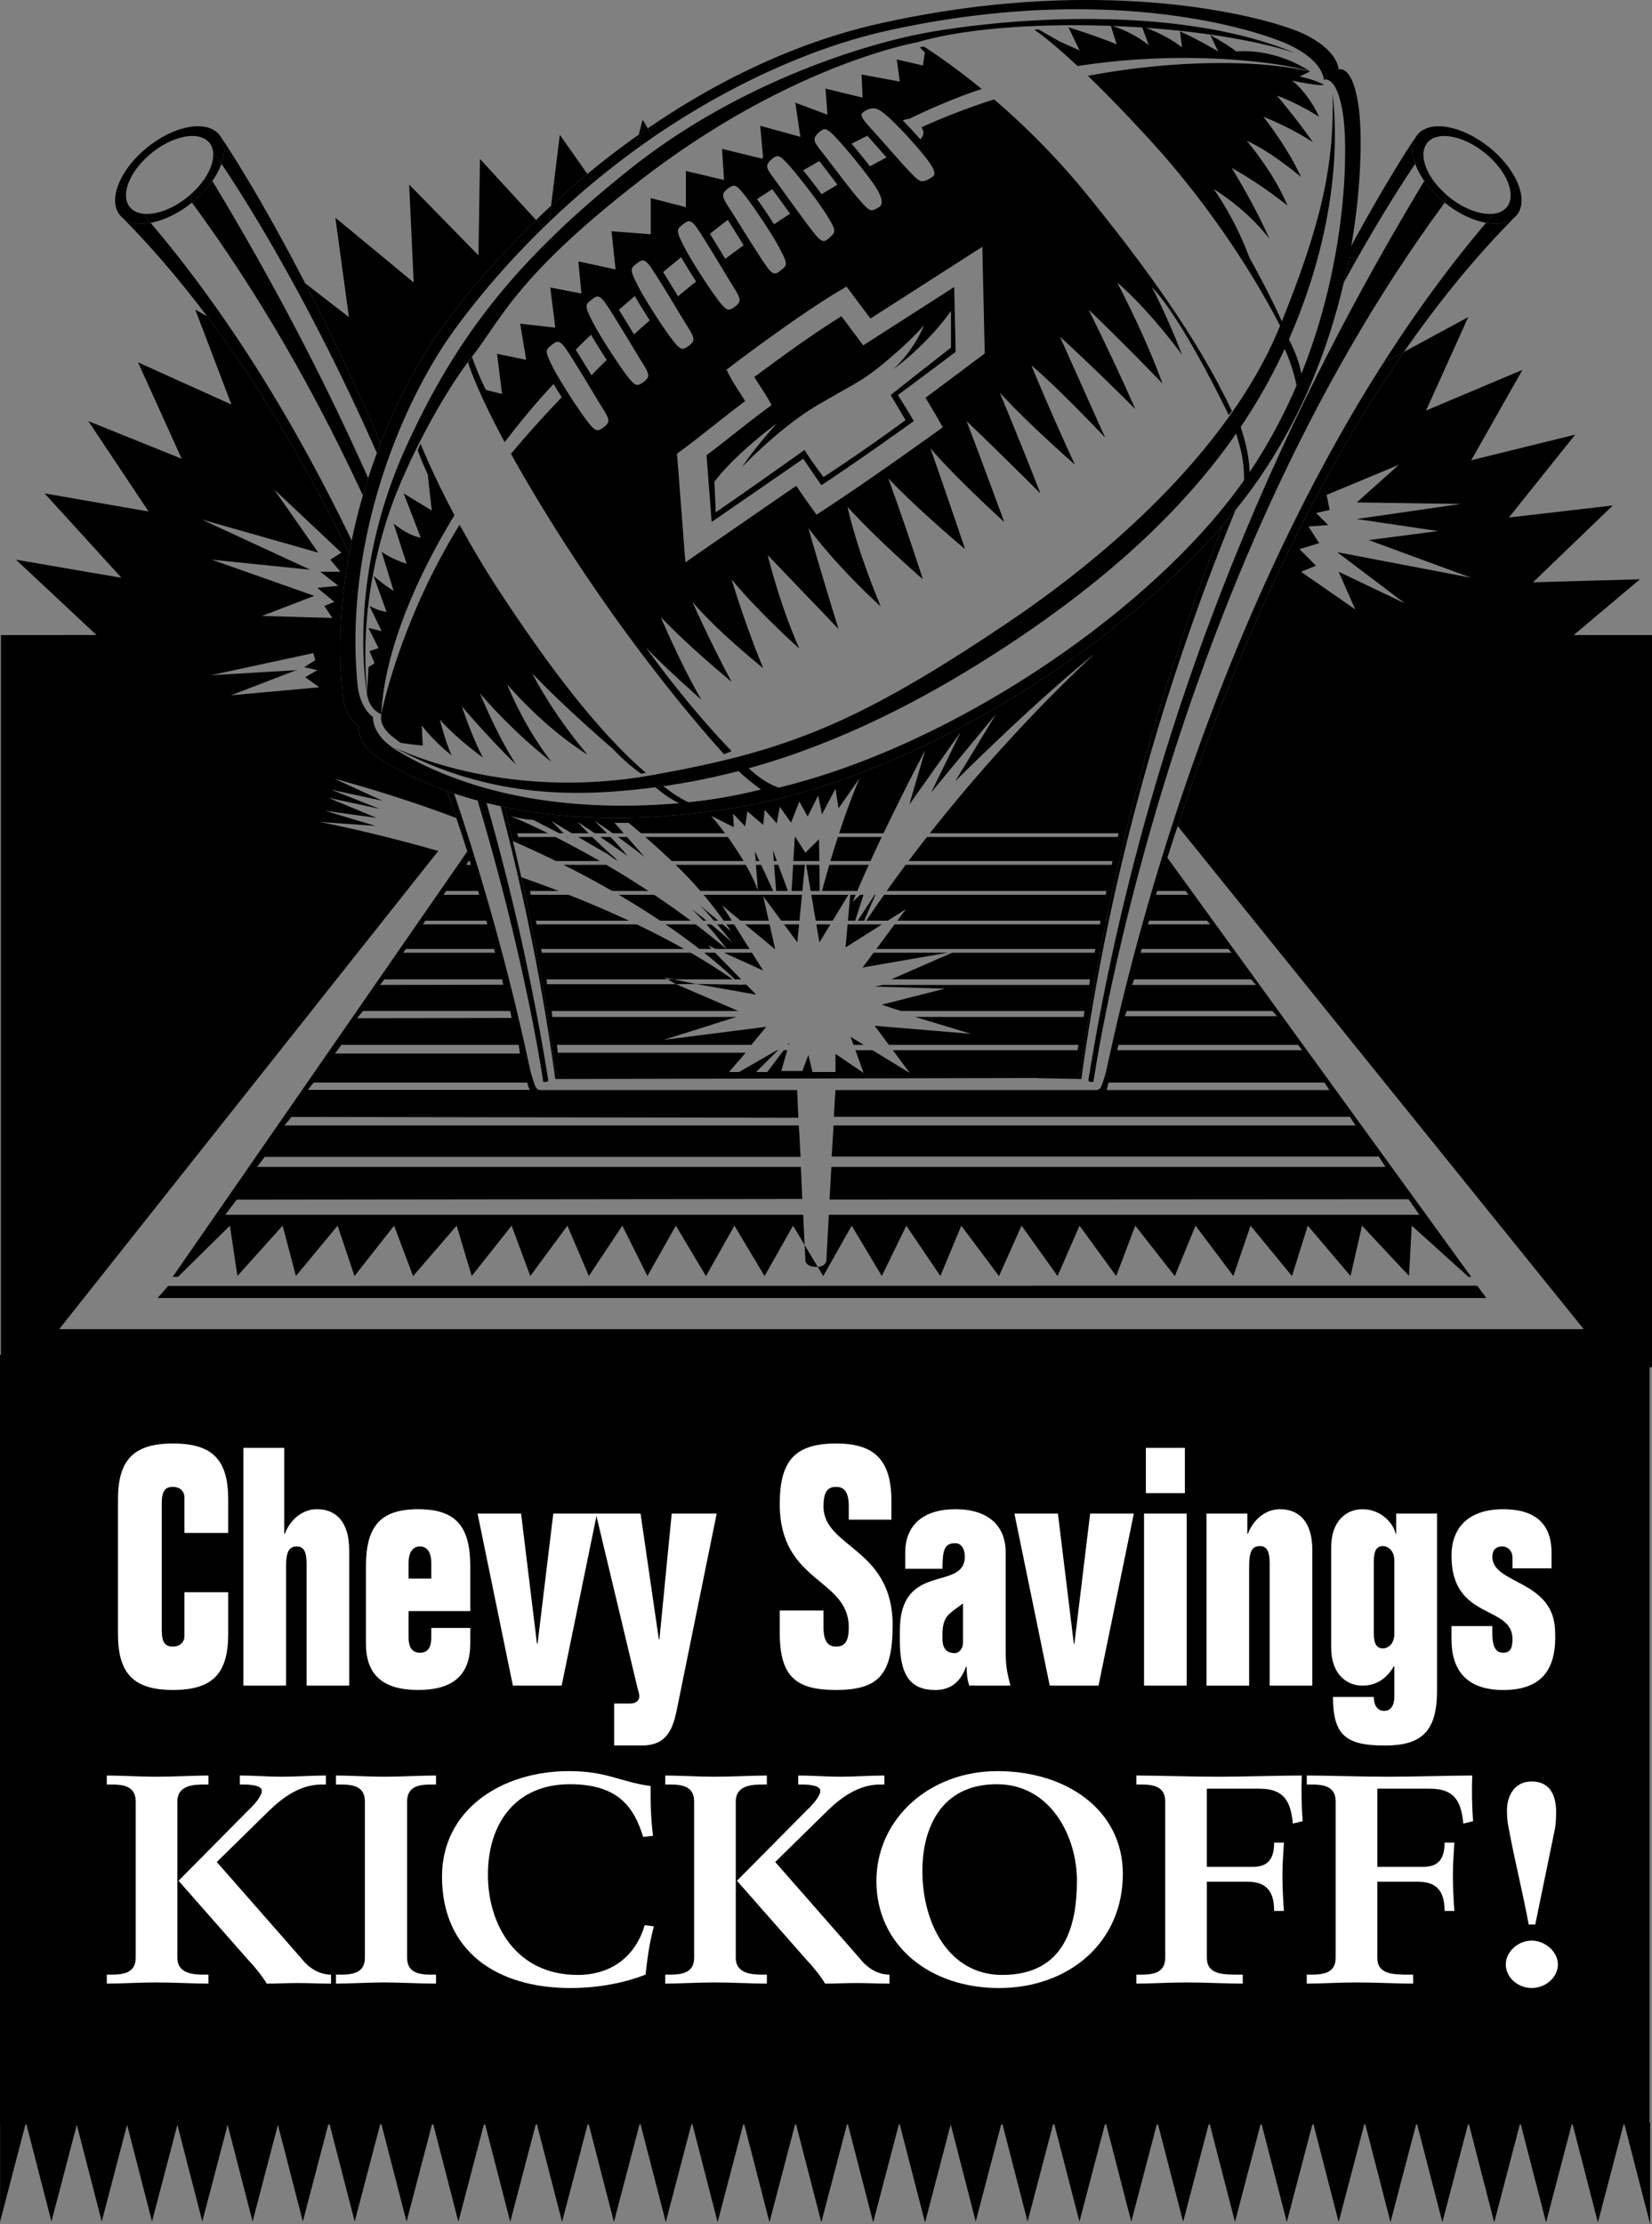
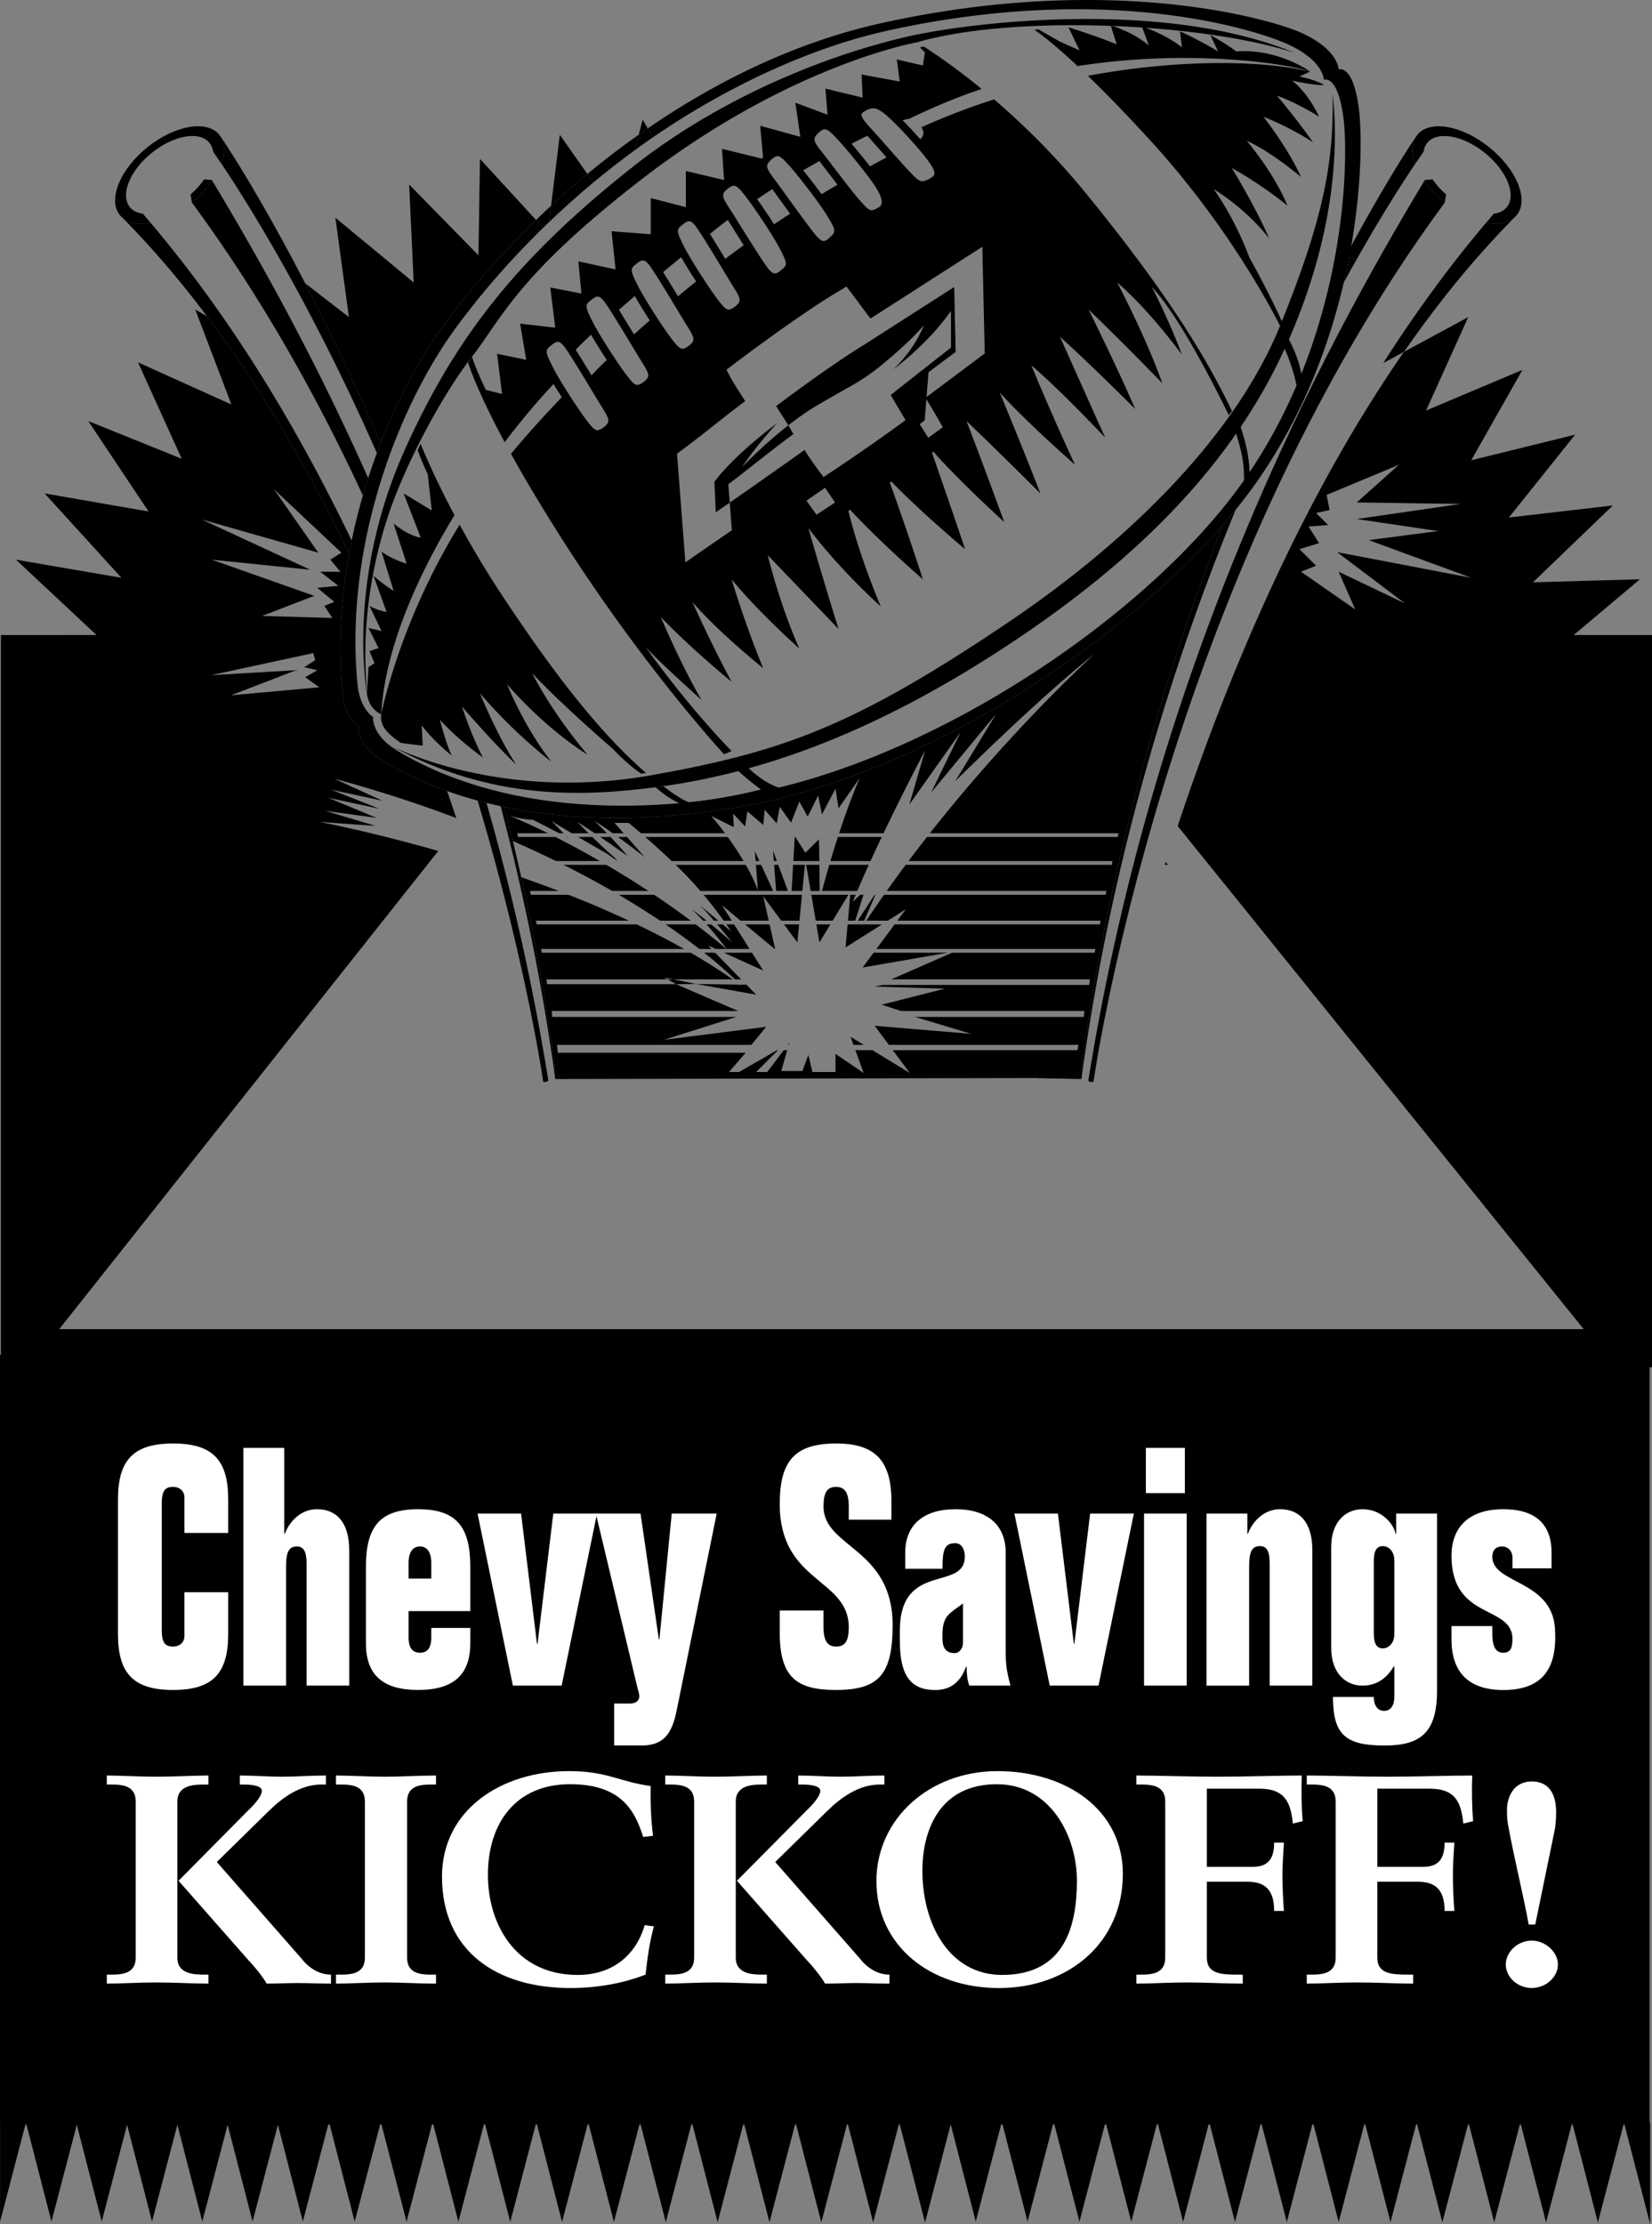
<svg xmlns="http://www.w3.org/2000/svg" width="282.73" height="380.569">
  <rect width="100%" height="100%" fill="#808080" stroke="none" />
-   <path d="m34.937 30.694 1.317.11c.031.05.066.105.098.16.687-.985 1.207-1.977 1.55-2.934a121.25 121.25 0 0 0-1.441-2.086c.187 1.367-.371 3.074-1.523 4.75m2.612-7.614c.083.118.177.25.274.391a3.698 3.698 0 0 0-.273-.39m-4.703 11.593-.239-1.394c-.172.152-.343.3-.527.449-2.605 2.102-5.527 3.11-7.637 2.836.45.516.89 1.039 1.332 1.562 2.215-.398 4.743-1.578 7.07-3.453" />
  <path d="M25.777 38.127c-.441-.523-.882-1.046-1.332-1.562-.933-.121-1.707-.492-2.226-1.133-1.684-2.09 0-6.242 3.765-9.273 3.762-3.035 8.18-3.797 9.864-1.707.34.422.539.93.613 1.492.43.605.906 1.297 1.441 2.086.621-1.742.637-3.36-.078-4.559l-.273-.39c-2.106-2.614-7.625-1.66-12.328 2.128-4.703 3.79-6.813 8.98-4.707 11.594.14.176.297.328.464.473 1.114.941 2.833 1.203 4.797.851m10.575-7.164-.098-.16-1.317-.11c-.613.891-1.402 1.77-2.328 2.587l.239 1.394c1.421-1.144 2.601-2.418 3.504-3.71m208.332 23.148c4.496-5.98 9.308-11.645 14.441-16.836-1.113.941-2.832 1.203-4.797.851-4.973 5.875-9.61 12.047-13.914 18.403a246.604 246.604 0 0 0-3.68 5.601l3.547-1.922a201.47 201.47 0 0 1 4.403-6.097m-2.477-26.082c-.625-1.742-.64-3.36.078-4.559-1.8 2.633-6.262 9.695-11.992 20.403l1.926.453c4.074-7.196 7.554-12.692 9.988-16.297" />
-   <path d="m245.172 30.694-1.317.11c-.035.05-.066.105-.097.16-.688-.985-1.211-1.977-1.551-2.934.531-.79 1.008-1.48 1.437-2.086-.187 1.367.372 3.074 1.528 4.75m-2.617-7.614c-.082.118-.176.25-.27.391a3.66 3.66 0 0 1 .27-.39m4.703 11.593.238-1.394c.172.152.344.3.527.449 2.61 2.102 5.528 3.11 7.637 2.836-.445.516-.89 1.039-1.332 1.562-2.215-.398-4.742-1.578-7.07-3.453" />
  <path d="M254.328 38.127c.442-.523.887-1.046 1.332-1.562.934-.121 1.711-.492 2.227-1.133 1.683-2.09 0-6.242-3.766-9.273-3.762-3.035-8.18-3.797-9.863-1.707-.34.422-.54.93-.613 1.492-.43.605-.907 1.297-1.438 2.086-.625-1.742-.64-3.36.078-4.559.094-.14.188-.273.27-.39 2.105-2.614 7.625-1.66 12.328 2.128 4.707 3.79 6.812 8.98 4.707 11.594-.14.176-.297.328-.465.473-1.113.941-2.832 1.203-4.797.851m-68.055 146.68c11.668-72.398 40.286-125.273 57.485-153.844.902 1.293 2.082 2.567 3.5 3.711-48.094 65.223-60.125 150.477-60.125 150.477-1.031 0-.86-.344-.86-.344" />
  <path d="M243.758 30.963c.031-.054.062-.109.098-.16l1.316-.11c.613.891 1.398 1.77 2.324 2.587l-.238 1.394c-1.418-1.144-2.598-2.418-3.5-3.71m38.558 332.55V231.838H0v131.676h282.316" />
  <path d="M215.816 363.19h-8.843l4.386 17.008zm8.875 0h-8.847l4.386 17.02zm8.879 0h-8.855l4.39 17.035zm-53.261 0h-8.817l4.371 16.953zm17.754 0h-8.829l4.375 16.98zm8.875 0h-8.833l4.38 16.996zm35.507 0h-8.863l4.395 17.05zm17.75.012 4.403 17.078 4.472-17.063 4.399 17.078 4.472-17.066 4.47 17.34v-17.38h-31.087l4.403 17.08 4.468-17.067m-8.871-.012h-8.87l4.398 17.062zm-62.14 0h-8.82l4.374 16.965zm53.266-.016-.005.016h.008zm-8.876-.011-.004.027h.012zm-8.871-.016-.012.043h.024zm-124.047.043h-8.844l4.383 17.008zm8.875 0h-8.847l4.386 17.02zm8.879 0h-8.86l4.395 17.035zm-53.262 0h-8.816l4.371 16.953zm17.754 0h-8.828l4.375 16.98zm8.875 0h-8.832l4.38 16.996zm35.508 0h-8.863l4.394 17.05zm-114.14.387 4.265 16.55 4.34-16.554 4.266 16.554 4.34-16.55 4.265 16.55 4.336-16.55 4.27 16.55 4.335-16.55 4.266 16.55 4.442-16.937h-8.805l-.035-.14-.036.14H4.441l4.364 16.937 4.34-16.55m131.89-.375 4.402 17.078 4.473-17.063 4.402 17.078 4.395-16.78 4.285 16.612 4.438-16.937h-8.805l-.035-.14-.04.14h-26.39l4.403 17.078 4.472-17.066" />
  <path d="M136.16 363.19h-8.867l4.398 17.062zm-62.137 0h-8.82l4.375 16.965zm26.645-.055-.012.055h.028zm-8.871-.015-.02.07h.036zm-87.356.07H.011v16.98zm195.465-215.207-.41-.492-.148.492h.558m-74.14 19.594h1.078l-4.461-4.555h-1.871c2.57 2.043 4.3 3.633 5.254 4.555m25.172-9.399h-5.875l-.352 3.942zm-24.008 10.567-.364-.258-7.449-.117 10.297 1.828-1.672-1.711h-1.058c.164.168.246.258.246.258m18.64 8.671.496 1.375h1.758zm-10.484 1.032-.262.343h.164zm27.124-15.426h-12.698l-1.88 2.535zm-31.593 3.051-1.926-3.051h-4.789zm9.625-4.813 1.875-3.082h-2.402zm-3.782 0 .302-3.082h-2.578zm-3.886 1.117h.086l-.953-4.199h-4.191l5.058 4.2M108.598 25.733l.715-2.688a145.633 145.633 0 0 0-8.786 6.723l1.028 1.461c2.277-1.89 4.625-3.73 7.043-5.496M93.973 37.999l.343-2.797c-.87.804-1.73 1.62-2.574 2.441l1.223 1.332c.336-.328.668-.652 1.008-.976m16.019-17.509-.68 2.555a108.91 108.91 0 0 1 1.547-1.078l-.867-1.476m-14.183 2.578-1.493 12.133a149.234 149.234 0 0 1 6.211-5.434l-4.718-6.7m-4.067 14.575-9.597-10.45-.258 16.5-11.86-12.116.774 16.757L57.395 37.25l2.32 17.015-7.477-5.785a418.826 418.826 0 0 1 12.895 27.363c3.144-8.039 6.98-14.91 10.652-19.945 4.504-6.172 9.883-12.371 15.957-18.254" />
  <path d="m111.758 23.49-.899-1.523c-.52.356-1.035.715-1.546 1.078l-.715 2.688a148.96 148.96 0 0 1 3.16-2.242m-10.203 7.738-1.028-1.46a149.234 149.234 0 0 0-6.21 5.433l-.344 2.797a147.379 147.379 0 0 1 7.582-6.77M92.973 185.15c1.03 0 .859-.343.859-.343a408.23 408.23 0 0 0-10.57-47.422 94.979 94.979 0 0 1-1.524-.394c8.407 28.101 11.235 48.16 11.235 48.16M36.352 30.963c-.903 1.293-2.082 2.567-3.504 3.711 11.804 16.012 21.437 33.23 29.254 50.102.293-1 .597-1.988.91-2.965-9.489-21.305-19.16-38.387-26.66-50.848M209.23 89.909c-10.015 25.832-19.53 57.703-24.16 93.18 0 0-.343 1.03-1.03 1.03h-6.5v.368l7.53.148c5.215-38.043 15.633-71.191 26.399-97.398a97.73 97.73 0 0 1-2.239 2.672m22.2-44.184c.265-.473.527-.937.789-1.398l-1.317-.309a114.03 114.03 0 0 1-.914 4.305c.489-.887.969-1.754 1.442-2.598M96.066 184.12c-.687 0-1.03-1.032-1.03-1.032-2.06-15.785-5.087-30.851-8.696-44.996-.227-.047-.442-.097-.66-.144 3.836 14.523 7.09 30.144 9.355 46.687l82.504-.172v-.343H96.066M65.133 75.838A416.618 416.618 0 0 0 52.238 48.48c-6.883-13.297-12.37-22.012-14.414-25.008.715 1.2.7 2.817.078 4.559 2.586 3.84 6.36 9.808 10.774 17.695 4.754 8.48 10.25 19.176 15.824 31.797a83.8 83.8 0 0 1 .633-1.68v-.004M39.695 56.53c-4.308-6.356-8.941-12.528-13.918-18.403-1.965.352-3.683.09-4.797-.851 5.137 5.191 9.946 10.855 14.446 16.836 9.449 12.562 17.515 26.543 24.336 40.566.133-.734.273-1.465.425-2.191-5.824-12.094-12.613-24.328-20.492-35.957m187.571-6.88c.203-.394.402-.784.605-1.171-.203.387-.402.777-.605 1.172m-84.758 107.883 2.691-4.426h-6.347l.753 4.426h2.903" />
  <path d="M232.543 18.424c-1.031-7.562-3.438-6.53-3.438-6.53s.016-3.29-6.187-6.188c-5.16-2.407-32.719-10.489-72.191-1.72-14.243 3.169-27.793 9.688-39.868 17.981l.899 1.524c11.742-8.078 26.144-15.133 40-18.215 38.289-8.508 63.804.035 68.808 2.371 6.02 2.809 6 6 6 6s2.336-1 3.336 6.336c.48 3.543.645 12.418-1.34 23.48a108.18 108.18 0 0 1-1.296 6.188c.203-.395.402-.785.605-1.172-.203.387-.402.777-.605 1.172a104.835 104.835 0 0 1-2.325 8.215c-2.312 7.066-5.586 14.425-10.144 21.496a83.328 83.328 0 0 1-2.235 3.308c-.328.461-.667.922-1.011 1.38-17.133 22.929-53.625 46.745-84.352 51.976-17.601 2.996-31.293 1.965-41.523-.5l-.692-.176a69.2 69.2 0 0 1-2.511-.676 69.302 69.302 0 0 1-1.582-.48 66.77 66.77 0 0 1-4.227-1.488c-.43-.168-.852-.34-1.262-.512h-.004c-3.023-1.266-5.535-2.598-7.554-3.84-4.336-2.668-4-5.668-4-5.668s-2.258-1.34-2.668-5.668c-.594-6.297-.38-12.523.41-18.516a95.56 95.56 0 0 1 2.813-13.547 93.874 93.874 0 0 1 1.386-4.492c.191-.574.383-1.144.582-1.71.004 0 .004 0 .004-.005 3.23-9.12 7.453-16.906 11.477-22.418 4.28-5.863 9.375-11.753 15.117-17.355l-1.223-1.332c-6.074 5.883-11.453 12.082-15.957 18.254-3.672 5.035-7.508 11.906-10.652 19.941v.004a83.8 83.8 0 0 0-.633 1.68 104.023 104.023 0 0 0-2.398 7.254c-.727 2.5-1.368 5.074-1.915 7.71a80.405 80.405 0 0 0-.425 2.192v.004c-1.39 7.586-1.934 15.63-1.164 23.778.422 4.464 2.75 5.843 2.75 5.843s-.344 3.098 4.125 5.848c2.765 1.7 6.425 3.562 11.043 5.207h.004c.39.14.793.277 1.195.414a72.928 72.928 0 0 0 5.547 1.613c.785.196 1.59.383 2.418.563.219.047.433.098.66.144 10.246 2.125 23.562 2.817 40.324-.035 29.25-4.98 63.574-26.3 82.567-48.148a97.73 97.73 0 0 0 2.238-2.672 86.912 86.912 0 0 0 3.195-4.184c8.137-11.386 12.77-23.773 15.324-34.73.34-1.465.645-2.899.914-4.305 2.317-12.047 2.157-21.793 1.641-25.594M115.227 167.577h-.957l1.437.832 3.41-.04-3.89-.792" />
  <path d="M62.809 118.717a32.842 32.842 0 0 0-.114-1.066c.036.41.075.77.114 1.066M224.207 12.24s-5.414-3.956-12.633-3.44c0 0-1.355-1.094-4.449-2.813l1.352 2.812s-3.438-2.062-6.532-3.437l.344 2.75s-2.406-2.063-6.875-3.61l1.203 3.266s-2.234-2.062-6.531-3.437l1.031 3.265s-2.75-1.203-8.25-2.922l1.89 3.953-3.437-1.546-3.61-2.063s-.241.027-.67.078c1.276.887 3.632 2.7 7.386 6.207 19.34-3.004 36.031-.379 39.781.938" />
  <path d="m222.402 13.096 1.805-.855c-8.168-1.922-22.332-2.184-38.027.73 2.8 2.703 6.246 6.215 10.437 10.785 13.801 15.024 21.438 29.899 22.93 32.942.2-.403.308-.63.308-.63-2.32-5.413-6.046-12.03-6.046-12.03-2.579-6.961-6.106-11.692-6.106-11.692 6.192 3.871 9.54 8.512 9.54 8.512-2.579-5.93-6.446-12.117-6.446-12.117 5.156 2.836 9.543 6.445 9.543 6.445-2.32-5.676-6.965-11.09-6.965-11.09 4.125 1.809 9.285 6.192 9.285 6.192-2.32-5.157-6.45-10.317-6.45-10.317 5.161 2.067 8.509 4.387 8.509 4.387-3.09-4.387-6.184-7.992-6.184-7.992 3.61 1.289 7.219 3.605 7.219 3.605-2.063-4.383-4.64-6.183-4.64-6.183 3.605.773 4.894.773 4.894.773a3.67 3.67 0 0 1 .644-.016c-1.765-.996-4.25-1.449-4.25-1.449" />
  <path d="M172.383 106.604c22.203-14.95 39.445-33.004 46.668-50.793 7.219-17.789 9.281-27.59 9.023-39.703 1.29 11.344-.515 26.297-7.734 42.539-8.113 18.254-22.582 34.824-46.41 50.789-25.782 17.273-45.89 23.207-61.746 25.27-12.278 1.593-27.977 2.32-44.993-6.961 0 0 18.305 9.539 44.344 4.898 22.66-4.039 34.809-8.512 60.848-26.039" />
  <path fill="none" stroke="#000" stroke-linecap="round" stroke-linejoin="round" stroke-width="1.3" d="M100.375 51.155c1.203-1.031 2.234-1.895 3.781.344 1.547 2.234 4.469 7.218 5.844 9.453 1.375 2.234 2.406 3.437.688 4.812-1.825 1.457-2.579.688-4.126-1.375-1.546-2.062-4.64-6.875-5.671-8.937-1.032-2.067-1.72-3.266-.516-4.297zm-6.82 7.742c1.203-1.031 2.234-1.89 3.78.348 1.548 2.234 4.47 7.214 5.845 9.453 1.375 2.23 2.406 3.437.687 4.812-1.824 1.457-2.578.688-4.125-1.375-1.547-2.062-4.64-6.879-5.672-8.937-1.03-2.067-1.718-3.27-.515-4.301zm14.555-13.93c1.203-1.031 2.234-1.89 3.78.344 1.548 2.234 4.47 7.219 5.844 9.45 1.375 2.238 2.41 3.44.688 4.816-1.824 1.46-2.578.687-4.125-1.375-1.547-2.063-4.64-6.875-5.672-8.942-1.031-2.058-1.719-3.261-.516-4.293zm7.906-6.707c1.203-1.027 2.234-1.89 3.78.348 1.548 2.23 4.474 7.219 5.849 9.453 1.375 2.234 2.402 3.438.683 4.813-1.824 1.457-2.578.687-4.125-1.375-1.547-2.063-4.64-6.875-5.672-8.938-1.031-2.066-1.719-3.27-.515-4.3zm18.507 8.098c-1.187 1.047-2.207 1.922-3.785-.29-1.582-2.21-4.578-7.148-5.988-9.362-1.41-2.211-2.46-3.399-.762-4.801 1.805-1.489 2.567-.727 4.145 1.312 1.578 2.04 4.746 6.805 5.808 8.852 1.063 2.047 1.77 3.238.582 4.289zm8.372-5.68c-1.114 1.125-2.07 2.067-3.793-.035-1.727-2.098-5.047-6.828-6.602-8.941-1.55-2.118-2.68-3.23-1.078-4.743 1.7-1.605 2.512-.894 4.223 1.036 1.71 1.925 5.187 6.468 6.386 8.441 1.196 1.973 1.98 3.113.864 4.242zm7.843-4.648c-1.812 1.105-2.343.672-4.125-1.375-1.785-2.051-4.3-5.48-5.914-7.551-1.617-2.07-2.773-3.152-1.215-4.707 1.653-1.652 2.485-.969 4.25.91 1.766 1.879 5.371 6.32 6.625 8.258 1.254 1.937 1.73 3.637.38 4.465zm9.11-5.16c-1.973 1.296-2.75.859-3.953-.344-1.922-1.918-4.946-5.496-6.708-7.442-1.761-1.94-3.457-3.492-1.558-4.605 1.734-1.016 2.766-.672 4.308.598 1.989 1.636 5.82 5.906 7.211 7.746 1.395 1.84 2.024 3.18.7 4.047zm0 0" />
  <path d="M68.578 127.112c.676.105 2.223.332 3.77.46l-.172-3.44s1.89 2.577 5.156 5.16c0 0-.687-1.032-2.062-6.188 0 0 2.234 2.75 7.39 6.531 0 0-1.719-3.094-3.61-8.765 0 0 4.813 5.671 9.282 9.968-3.437-5.332-6.187-12.207-6.187-12.207 6.015 7.047 12.207 11.692 12.207 11.692-4.817-6.192-7.567-13.239-7.567-13.239 7.047 8.079 13.75 12.036 13.75 12.036-6.36-7.567-9.453-13.926-9.453-13.926 5.328 5.676 13.75 12.894 13.75 12.894 2.75 2.922 4.902 4.297 4.902 4.297.278-.043.551-.082.825-.125-8.356-7.23-16.426-18.008-24.461-30.129a168.412 168.412 0 0 1-7.438-12.347c-10.39 16.812-13.402 32.418-13.402 32.418-.375 2.25 1.554 3.652 3.32 4.91" />
  <path d="M71.973 75.928c-.172.371-.332.746-.485 1.11 0 0 .516 1.546 1.719 4.125l.688 6.187-4.813-2.922 2.922 7.563s-1.89-.172-4.64-2.407l2.234 6.875s-2.407-.687-4.297-2.062l2.062 6.703s-1.718-1.031-3.437-2.578l2.234 6.187s-1.375-.171-2.922-1.03l2.063 4.3-2.235-.52 1.72 3.438-1.548.516.86 2.066-1.032.684-.257 4.554c.386 2.836 2.449 3.485 2.449 3.485.445-9.328 4.762-21.325 12.523-34.047-3.191-6.008-5.105-10.5-5.808-12.227M210.84 70.35c-5.34-11.32-13.43-23.07-24.88-37.14-5.429-6.672-11.003-12.07-15.827-16.204a116.93 116.93 0 0 0-12.442 4.774c.563.836.504 1.629-.695 2.46.895 1.012 1.672 1.946 2.152 2.583 1.395 1.84 2.024 3.18.7 4.047-1.973 1.296-2.75.863-3.953-.344-1.004-1.004-2.313-2.457-3.579-3.899-1.14.594-2.488 1.317-4 2.149.852 1.094 1.598 2.101 2.043 2.789 1.254 1.937 1.73 3.637.38 4.465-1.813 1.105-2.344.672-4.126-1.375-.808-.926-1.761-2.137-2.715-3.371a211.912 211.912 0 0 0-3.847 2.28c.828 1.13 1.55 2.165 1.98 2.872 1.196 1.973 1.98 3.113.864 4.242-1.114 1.125-2.07 2.067-3.793-.035-.856-1.04-2.102-2.723-3.332-4.418a197.77 197.77 0 0 0-3.829 2.504c.84 1.312 1.582 2.535 2 3.34 1.063 2.047 1.77 3.238.582 4.289-1.187 1.047-2.207 1.922-3.785-.29-.761-1.062-1.851-2.76-2.937-4.48-.606.434-1.215.871-1.817 1.317-.804.593-1.601 1.187-2.382 1.781.796 1.316 1.527 2.539 2.043 3.375 1.375 2.234 2.402 3.437.683 4.812-1.824 1.458-2.578.688-4.125-1.375-.66-.886-1.61-2.273-2.555-3.734a222.91 222.91 0 0 0-4.113 3.356c.856 1.418 1.653 2.75 2.2 3.64 1.374 2.238 2.41 3.442.687 4.817-1.824 1.46-2.578.687-4.125-1.375-.672-.899-1.64-2.32-2.602-3.809a236.308 236.308 0 0 0-3.68 3.273c.774 1.286 1.485 2.47 1.985 3.286 1.375 2.234 2.406 3.437.688 4.812-1.825 1.457-2.579.688-4.126-1.375-.59-.789-1.406-1.976-2.246-3.262-1.492 1.434-2.5 2.461-2.91 2.918a9.178 9.178 0 0 1-.644.649c.937 1.55 1.824 3.035 2.418 4.004 1.375 2.23 2.406 3.437.687 4.812-1.824 1.457-2.578.688-4.125-1.375-.8-1.066-2.012-2.867-3.14-4.644-3.356 3.484-6.434 6.902-9.149 10.168 2.305 4.16 5.285 9.191 9.129 15.191 12.531 19.543 24.41 32.992 27.328 36.207a16.22 16.22 0 0 0 1.293-.539c-7.992-8.25-14.7-17.79-14.7-17.79 2.579 2.833 9.544 9.02 9.544 9.02-3.61-6.187-6.965-14.18-6.965-14.18 5.16 5.415 12.121 11.087 12.121 11.087-3.61-6.703-6.703-13.664-6.703-13.664 4.383 5.156 12.117 11.343 12.117 11.343-3.094-7.476-5.414-15.21-5.414-15.21 4.64 5.671 11.602 11.859 11.602 11.859-3.352-7.477-5.414-15.985-5.414-15.985a8029.456 8029.456 0 0 1 12.117 12.633c-3.352-10.828-5.156-17.273-5.156-17.273 5.414 7.219 12.375 13.406 12.375 13.406-4.383-10.57-5.672-17.016-5.672-17.016 5.414 5.93 12.89 12.375 12.89 12.375-3.61-11.085-5.93-17.273-5.93-17.273 5.415 5.672 13.15 12.117 13.15 12.117-2.321-6.96-5.93-17.273-5.93-17.273 4.124 4.898 12.632 12.633 12.632 12.633a1300.742 1300.742 0 0 0-6.445-17.274c5.93 5.672 12.633 12.375 12.633 12.375-3.094-7.992-6.961-17.273-6.961-17.273 4.64 5.156 12.89 12.375 12.89 12.375-3.867-8.25-7.476-17.016-7.476-17.016 5.156 4.383 12.633 12.375 12.633 12.375-3.352-7.476-7.735-17.273-7.735-17.273 5.414 4.898 12.89 12.375 12.89 12.375-3.609-8.25-7.991-17.016-7.991-17.016a494.751 494.751 0 0 1 12.632 12.633c-2.835-7.992-7.734-17.274-7.734-17.274 5.672 4.899 11.086 12.375 11.086 12.375-2.32-6.187-5.156-11.601-5.156-11.601 5.414 5.672 13.152 21.914 13.152 21.914.184-.223.371-.445.555-.672zm-42.832-9.476L162.3 65.15l-3.91 2.922a113.74 113.74 0 0 1 2.394 4.035l.567 1.004-.934.676c-.11.078-11.293 8.156-19.645 13.613l-1.027.668-.719-.992c-.011-.016-1.109-1.528-2.757-3.95L119.148 94.94l-1.847 1.289-.176-2.246-1.203-15.645-.055-.718.586-.422c1.531-1.106 3.461-2.63 5.504-4.239a328.18 328.18 0 0 1 5.578-4.332c-.25-.398-.512-.804-.785-1.23-.68-1.043-1.379-2.125-1.922-3.176l-.496-.96.863-.657c.473-.36 11.66-8.86 18.692-12.977 0 0 .992-.582.992-.586l.687.922 3.41 4.543 17.215-11.043s1.934-1.238 1.93-1.234l.05 2.293.345 15.3s.015.66.023.653l-.531.399" />
  <path d="M95.203 65.217a32.705 32.705 0 0 1-1.133-2.02c-1.03-2.066-1.718-3.269-.515-4.3 1.203-1.027 2.234-1.89 3.78.348.227.324.481.71.755 1.136.125-.152.254-.304.394-.46.594-.672 1.7-1.747 3.16-3.09a33.41 33.41 0 0 1-.753-1.38c-1.032-2.066-1.72-3.265-.516-4.296 1.203-1.031 2.234-1.895 3.781.344.364.52.801 1.195 1.274 1.945a403.21 403.21 0 0 1 3.715-3.215c-.204-.36-.38-.691-.52-.969-1.031-2.058-1.719-3.261-.516-4.293 1.204-1.031 2.235-1.89 3.782.344.316.457.691 1.031 1.097 1.672a541.12 541.12 0 0 1 4.098-3.395 29.202 29.202 0 0 1-.555-1.027c-1.031-2.066-1.718-3.27-.515-4.3 1.203-1.028 2.234-1.891 3.78.347.345.488.75 1.121 1.196 1.82.7-.562 1.39-1.113 2.07-1.648.66-.52 1.336-1.035 2.02-1.547-.117-.188-.23-.363-.332-.527-1.41-2.211-2.46-3.399-.762-4.801 1.805-1.489 2.567-.727 4.145 1.312.262.336.57.754.902 1.219a135.408 135.408 0 0 1 3.7-2.418c-.083-.11-.16-.219-.235-.316-1.55-2.118-2.68-3.23-1.078-4.743 1.7-1.605 2.512-.894 4.223 1.036.351.398.785.91 1.253 1.484 1.336-.79 2.645-1.535 3.907-2.234a6.507 6.507 0 0 1-.106-.141c-1.617-2.07-2.773-3.152-1.215-4.707 1.653-1.652 2.485-.969 4.25.91.395.422.883.973 1.414 1.594a156.85 156.85 0 0 1 3.899-1.969c-1.711-1.871-3.266-3.367-1.418-4.453 1.734-1.016 2.766-.672 4.309.598.53.437 1.195 1.066 1.906 1.78.695-.276 1.238-.503 1.75-.515 3.636-1.761 7.191-3.281 10.601-4.496.606-.215 1.211-.414 1.813-.617-4.363-3.574-7.93-6-9.906-7.27-.235.051-.457.102-.672.153l.86.86-.345 2.234-4.468-1.032.515 3.782-6.531-1.204.172 3.954-6.36-1.543.344 4.464-5.5-2.058.86 5.844-6.875-1.891.515 5.672-7.047-1.723.344 5.332-6.531-1.547v6.188l-6.016-1.547v6.187l-6.707-.515.692 6.531-6.364-1.375.516 5.5-5.328-1.031.86 6.875-6.016-.688 1.03 6.188-4.984-1.031.86 6.875-2.75-.688s-1.203-2.234-2.406-5.672c0 0-.25.352-.672.969.484 1.504 2.054 5.812 6.27 13.64a166.297 166.297 0 0 1 3.683-4.64 118.324 118.324 0 0 1 5.152-5.805" />
  <path d="M156.914 7.252s-21.71 3.762-47.266 23.551c-21.316 16.5-23.894 23.89-28.878 30.25-4.985 6.36-11.344 18.219-14.266 26.985-2.922 8.765-4.813 19.593-3.61 31.113 0 0-3.953-19.512 6.618-42.715 8.222-18.05 18.304-31.71 38.761-47.867C123.285 16.709 141.22 9.538 155.11 6.31c11.086-2.582 44.215-6.45 66.391 2.707-16.504-5.289-48.73-6.45-64.586-1.766m-29.263 123.716c-.574.2-1.136.39-1.695.574 1.879 1.817 4.273 3.551 4.273 3.551-6.574 1.676-12.375 2.192-12.375 2.192-1.546-.688-3.082-1.774-4.324-2.762-.863.129-1.347.184-1.347.184 2.964 2.578 4.77 2.964 4.77 2.964 10.054-.644 16.5-2.836 16.5-2.836-3.224-1.03-5.802-3.867-5.802-3.867m92.493-59.304c1.02-1.887 1.988-3.793 2.773-5.54 0 0 .258-3.351-2.578-8.507 0 0-.258.61-.719 1.613 1.8 3.516 2.524 7.926 2.524 7.926-.504 1.418-1.211 2.965-2 4.508m-7.801 1.421.09-1.18c-.368.5-.743.981-1.118 1.438 1.028 3.61 1.801 5.414 1.547 10.57 0 0 1.832-2.82 4.059-6.578-1.668 2.704-3.027 4.645-3.027 4.645 0-3.867-.778-6.445-1.551-8.895m4.578 4.25a84.642 84.642 0 0 0 3.223-5.671 168.224 168.224 0 0 1-3.223 5.671m-87.594 70.004h.64l-.769-1.675zm3.106 0h.523l-.664-1.804zm5.543.645.761 4.476h1.543a481.73 481.73 0 0 0-.047-4.476h-2.257m10.043 4.383-.106.093h.074zm2.882-9.145h-7.504a162.914 162.914 0 0 0-1.277 4.117h6.86a338.482 338.482 0 0 1 1.921-4.117m-8.972 4.762a160.84 160.84 0 0 0-1.243 4.476h6.028c.441-1.043 1.09-2.535 1.973-4.476h-6.758m5.3 5.125-1.273 1.191s.156-.398.484-1.191h-.925l-.395 4.426h1.246l1.414-4.426h-.55m2.453 0-2.891 4.426h1.117l1.906-4.426h-.132m-11.848-7.188-1.719-2.699h-.094l-.246 4.117h2.043l.016-.172.027.172h2.364c-.036-2.199-.07-3.738-.07-3.738l-2.321 2.32m-5.352 2.063.348 4.476h2.02l-1.657-4.476h-.71m5.269 0h-2.016l-.265 4.476h1.847l.434-4.476m-23.844 10.195a113.326 113.326 0 0 1 5.781 4.2h2.059l-.586-.602 1.32.601h1.84a121.192 121.192 0 0 0-5.254-4.199h-5.16m9.785 0h-.957a141.458 141.458 0 0 1 2.551 3.082 96.967 96.967 0 0 0-3.586-3.082h-.793a67.128 67.128 0 0 1 3.453 4.2h3.922l-2.648-4.2h-1.328c.52.742.808 1.192.808 1.192l-1.422-1.192m1.535-.644-1.66-2.633 3.168 2.633h4.824l-.945-4.18 3.086 4.18h3.121l.43-4.426h-16.84a73.14 73.14 0 0 1 3.438 4.426h1.378m-19.34-4.426a138.91 138.91 0 0 1 7.067 4.426h5.258a145.165 145.165 0 0 0-6.266-4.426h-6.058m12.523 2.48a40.818 40.818 0 0 1 1.91 1.946h.586a80.688 80.688 0 0 0-2.496-1.946m1.376-.688c.702.704 1.565 1.669 2.397 2.634h.739l-3.137-2.633m7.473-7.563a56.312 56.312 0 0 0-2.715-4.117h-14.11a131.927 131.927 0 0 1 4.52 4.117h12.305" />
  <path d="M126.664 138.057c-16.766 2.852-30.078 2.16-40.324.035a447.35 447.35 0 0 1 1.445 5.828 188.038 188.038 0 0 1 7.363 3.418h7.516a163.883 163.883 0 0 0-7.598-4.117h-6.394l-.152-.644h5.257a119.861 119.861 0 0 0-6.476-2.973c2.406.687 3.953.687 3.953.687l4.45 2.286h.76l-2.112-2.114c1.035.641 2.273 1.383 3.507 2.114h2.86c-1.125-1.121-1.903-1.942-1.903-1.942a151.16 151.16 0 0 1 2.965 1.942h2.09c-1.23-1.262-2.133-2.114-2.133-2.114a77.565 77.565 0 0 1 3.13 2.114h1.874l-1.566-1.77h2.406s.832.676 2.11 1.77h14.382a56.732 56.732 0 0 0-2.355-2.973l3.87 1.934-.128-2.32 2.062 2.19.387-2.577 2.707 2.32.258-2.578 2.063 2.32.515-2.836 1.934 2.707 1.418-3.61 1.418 2.579 1.804-3.61.645 3.223 2.32-4.383.516 3.352 3.61-5.156c-1.333 3.12-2.516 6.402-3.509 9.418h7.602a452.397 452.397 0 0 1 7.121-14.192l-2.707 9.285 8.766-12.379-5.028 10.317 11.086-13.406-6.96 11.472s13.663-13.668 23.847-21.789c-3.426 3.133-15.566 14.664-28.191 30.692h32.285c-.047.214-.098.433-.145.644h-32.644a251.631 251.631 0 0 0-3.153 4.117h34.91c-.043.215-.09.43-.132.645h-35.262a245.203 245.203 0 0 0-3.254 4.476h37.594c-.043.22-.086.434-.125.649h-37.922a214.076 214.076 0 0 0-3.031 4.426h3.687l3.07-1.946-1.441 1.946h34.777c-.039.215-.078.43-.12.644h-35.134l-3.117 4.2h37.48l-.116.644h-24.399l-10.41 4.555h34.004c-.035.214-.074.43-.11.957H151.07l-1.375.289 12.032.343-10.829 2.75 3.297 1.075h31.407c-.036.215-.075.43-.114 1.02h-28.87l9.577 2.89-16.5-1.375 2.43 3.265h32.45l-.165.903h-31.613l2.914 3.91-6.41-3.91h-2.906l1.41 3.91-4.813-3.266v3.094h-3.953l-.687-2.922-1.032 2.75h-3.61l1.02-3.566h-.59l-2.835 3.738h-1.89l3.737-3.738h-.16l-6.5 3.738h-1.719l2.844-3.3H95.45a12.363 12.363 0 0 0-.14-1.34h33.277l2.547-3.094-17.531 2.234 12.414-3.922H94.508c-.031-.59-.067-.804-.102-1.02h31.93l-10.629-4.581H93.625a9.477 9.477 0 0 0-.105-.832h20.75l-.668-.301 1.625.3h10.168a101.876 101.876 0 0 0-7.196-4.554H92.73l-.117-.645h24.461a136.43 136.43 0 0 0-8.094-4.199H91.84c-.04-.219-.082-.433-.121-.644h15.898a177.819 177.819 0 0 0-10.32-4.426h-6.453a31.658 31.658 0 0 0-.133-.649h4.93a229.295 229.295 0 0 0-6.434-2.355 375.069 375.069 0 0 1 5.828 32.984s.344 1.032 1.031 1.032h81.473v.367h.012v-.367h6.488c.688 0 1.031-1.032 1.031-1.032 4.63-35.476 14.145-67.347 24.16-93.18-18.992 21.848-53.316 43.169-82.566 48.15" />
-   <path d="M107.41 146.479c-.96-1.156-2-2.29-2.918-3.258h-1.758c2.54 1.73 4.676 3.258 4.676 3.258m-3.433-.344s3.265 2.406.515 0a76.7 76.7 0 0 1-3.12-2.914h-2.419a505.807 505.807 0 0 0 5.024 2.914m6.355.515-3.023-3.429h-1.54a155.811 155.811 0 0 1 4.563 3.43m-13.062-3.266-.16-.164h-.153zm-.825 4.598a166.418 166.418 0 0 1 8.336 4.476h6.196a164.526 164.526 0 0 0-7.204-4.476h-7.328m21.105 1.933a60.793 60.793 0 0 1 2.317 2.543h12.461l-2.062-4.476h-.891l.34 4.383c-.527-1.461-1.27-2.953-2.086-4.383h-12.004c.652.633 1.3 1.281 1.926 1.933m6.875 12.547s-.024-.035-.063-.086h-.039c.035.028.07.06.102.086m34.484-98.769 4.645-3.48-.25-11.102-14.657 9.398s-.906.582-.91.582l-.648-.86-3.082-4.112c-5.184 3.16-12.492 8.582-14.899 10.386.352.598.746 1.211 1.137 1.813.45.691.91 1.406 1.3 2.09l.513.894-.829.613c-1.949 1.45-3.91 2.997-5.808 4.489-1.637 1.289-3.192 2.515-4.504 3.488l.879 11.422 14.719-10.156s.964-.668.964-.664l.653.972a176.89 176.89 0 0 0 2.449 3.559c6.047-3.992 13.363-9.211 15.813-10.969a104.444 104.444 0 0 0-2.153-3.543s-.57-.906-.578-.902l.86-.645zm-3.93 8.191s-5.914 4.41-14.035 9.746c0 0-1.972-2.554-3.25-4.64 0 0-7.308 5.218-15.199 10.672l-.23-5.22s2.898-4.175 10.672-9.98c0 0-3.711 4.063-5.915 7.43 0 0 6.38-6.73 12.875-10.559 6.5-3.832 7.543-3.945 12.067-7.773 4.527-3.828 6.148-5.918 6.148-5.918s-1.39 3.945-5.218 7.543c0 0 5.683-4.062 9.859-9.98v6.265s-5.914 4.64-10.324 8.121l2.55 4.293" />
+   <path d="M107.41 146.479c-.96-1.156-2-2.29-2.918-3.258h-1.758c2.54 1.73 4.676 3.258 4.676 3.258m-3.433-.344s3.265 2.406.515 0a76.7 76.7 0 0 1-3.12-2.914h-2.419a505.807 505.807 0 0 0 5.024 2.914m6.355.515-3.023-3.429h-1.54a155.811 155.811 0 0 1 4.563 3.43m-13.062-3.266-.16-.164h-.153zm-.825 4.598a166.418 166.418 0 0 1 8.336 4.476h6.196a164.526 164.526 0 0 0-7.204-4.476h-7.328m21.105 1.933a60.793 60.793 0 0 1 2.317 2.543h12.461l-2.062-4.476h-.891l.34 4.383c-.527-1.461-1.27-2.953-2.086-4.383h-12.004c.652.633 1.3 1.281 1.926 1.933m6.875 12.547s-.024-.035-.063-.086h-.039c.035.028.07.06.102.086m34.484-98.769 4.645-3.48-.25-11.102-14.657 9.398s-.906.582-.91.582c-5.184 3.16-12.492 8.582-14.899 10.386.352.598.746 1.211 1.137 1.813.45.691.91 1.406 1.3 2.09l.513.894-.829.613c-1.949 1.45-3.91 2.997-5.808 4.489-1.637 1.289-3.192 2.515-4.504 3.488l.879 11.422 14.719-10.156s.964-.668.964-.664l.653.972a176.89 176.89 0 0 0 2.449 3.559c6.047-3.992 13.363-9.211 15.813-10.969a104.444 104.444 0 0 0-2.153-3.543s-.57-.906-.578-.902l.86-.645zm-3.93 8.191s-5.914 4.41-14.035 9.746c0 0-1.972-2.554-3.25-4.64 0 0-7.308 5.218-15.199 10.672l-.23-5.22s2.898-4.175 10.672-9.98c0 0-3.711 4.063-5.915 7.43 0 0 6.38-6.73 12.875-10.559 6.5-3.832 7.543-3.945 12.067-7.773 4.527-3.828 6.148-5.918 6.148-5.918s-1.39 3.945-5.218 7.543c0 0 5.683-4.062 9.859-9.98v6.265s-5.914 4.64-10.324 8.121l2.55 4.293" />
  <path d="m269.328 108.663 11.34-9.54-18.305.516 13.664-13.148-17.789 2.062 11.344-14.18-17.789 4.383 8.766-15.468-16.5 6.96 7.218-15.984-10.996 5.945c-17.984 25.899-30.562 56.555-38.726 81.137l69.488 86.09H10.129l64.879-81.824c-11.84-3.387-20.363-4.977-20.363-4.977l9.625.688-8.594-2.578 8.765 1.203-8.25-3.438 8.766 1.89-8.25-3.265 8.766 1.89-8.25-3.78c7.652 2.078 14.593 4.359 20.87 6.734a384.89 384.89 0 0 0-1.577-4.621c-4.618-1.645-8.278-3.508-11.043-5.207-4.47-2.75-4.125-5.848-4.125-5.848s-2.328-1.379-2.75-5.844c-.77-8.148-.227-16.19 1.164-23.777-6.817-14.027-14.887-28.004-24.336-40.57l-2.008-1.137 6.187 16.242L23.621 62l7.477 16.5-15.985-6.446 10.313 15.469-17.793-3.094 13.152 14.438-18.047-3.094 13.778 12.89H.156v125.305H282.73V108.663Zm-28.879-5.414-11.344-5.415 2.836 6.446-9.28-6.446 2.577-1.03-2.836-2.837 3.352-1.031-1.805-2.836 3.352-.258-2.063-2.062 2.32-.516-.515-2.578 12.375-5.156-7.219 6.445 17.79.258-17.79 2.578 13.922 2.063-11.86 1.546 17.532 6.446-22.945-4.383zm-200.93 15.73 11.172-4.3-14.609.859 17.531-3.782.344 1.203-1.89 1.204 2.234.515-2.063 1.203 2.407 1.723zm14.954-24.41L46.91 83.74l11.516 10.828-1.89 1.203 1.718 2.062h-3.438l3.094 2.407-3.61.343 2.923 2.407-1.72.687 1.376 2.063-12.031-.344 8.937-3.438-17.531-6.187 16.844 1.719-18.563-8.594 19.938 5.672" />
-   <path d="M199.79 146.772c8.073-25.387 21.16-58.727 40.491-86.563l-3.547 1.922c-33.39 52.29-45.832 114.086-47.39 121.032-.098.398-.149.613-.149.613-.687 2.062-.687 2.75-1.718 2.75h-44.493l-.285 4.578h88.34l.953 1.48H142.66l-.328 5.313h93.637l1.148 1.777h-94.836l-.308 5.59 99.101-.058 1.84 2.656h-101.07l-.399 7.539c0 .805-.46 1.305-1.507 1.363l.953 1.59 4.87-8.625 5.153 8.613 4.195-8.613 5.829 8.613 3.582-8.613 6.449 8.629 3.863-8.629L181 218.35l3.758-8.621 6.27 8.617 3.269-8.617 6.762 8.629 3.55-8.629 6.477 8.613 2.937-8.613 7.09 8.621 2.707-8.621 7.313 8.613 1.969-8.613 8.039 8.598.468-8.598 9.72 8.766h.464zm-1.755 5.687h4.848l.535.649h-5.563c.06-.215.122-.434.18-.649zm-1.387 5.075h9.93l.535.644h-10.636c.054-.215.113-.43.171-.644zm-1.257 4.843h14.828l.535.645h-15.527l.164-.645zm-1.29 5.2h20.008l.848.957h-21.215s.305-.743.36-.957zm-1.304 5.414h24.96l.813.894h-26.078c.25-.515.254-.68.305-.894zm-1.379 5.8h30.727l.718.903h-31.66c.07-.293.14-.594.215-.903zm-1.98 7.739c.105-.742.207-1 .308-1.293h36.93l.847 1.293h-38.085M38.559 207.862l1.945-2.582 96.8-.117-.242-5.489h-93.07l1.305-1.715h91.719l-.297-5.375h-88.04l1.204-1.46 86.754.14-.211-4.738H92.629c-1.031 0-1.031-.688-1.719-2.75-.324-.973-4.086-21.043-13.195-48.004-.403-.137-.805-.273-1.195-.414a458.632 458.632 0 0 1 3.453 10.336l-50.422 72.8h.902l8.895-8.765 1.28 8.61 7.743-8.61 2.274 8.613 7.136-8.613 2.887 8.617 6.781-8.617 3.25 8.633 7.45-8.633 2.585 8.613 6.825-8.613 3.199 8.617 6.344-8.617 3.68 8.613 5.726-8.613 4.293 8.61 4.863-8.61 5.16 8.625 4.871-8.625 5.16 8.625 4.875-8.625 1.98 3.316-.25-5.183zm41.664-60.524h.195c.059.207.117.422.176.645h-.82zm-3.868 5.121h5.48l.18.649h-6.113zm-3.535 5.075h10.414c.059.21.118.425.176.644H72.371zm-3.363 4.843h15.094l.172.645H69.008zm-3.66 5.2H85.93c.054.214.187.918.187.918l-21.086.039zm-3.652 5.414H87.32c.055.215.235 1.191.235 1.191l-26.457.047zm-3.715 5.8h30.32c.074.301.145.602.215 1.485H57.328zm-4.743 6.446h36.555c.067.281.125.695.438 1.254H52.69l.996-1.254m84.15 30.336c0 .687.601 1.203 1.89 1.203.075 0 .141-.008.212-.012l-2.227-3.719.125 2.528m-109.059 4.468-1.804 2.067H254.37l-1.547-2.11-224.047.044" />
  <path fill="#fff" d="M20.191 256.58c0-6.722 2.618-9.578 9.434-9.578 6.816 0 9.43 2.856 9.43 9.579v5.726h-7.489v-6.066c0-1.192-.921-1.817-1.941-1.817-1.332 0-1.941.625-1.941 2.836v21.656c0 2.211.609 2.833 1.941 2.833 1.02 0 1.941-.622 1.941-1.813v-7.484h7.489v7.144c0 6.723-2.614 9.578-9.43 9.578s-9.434-2.855-9.434-9.578v-23.015m21.465-8.836h6.992v14.695h.106c.82-2.223 2.871-4.215 5.516-4.195 3.187 0 5.5 2.105 5.5 7.058v23.13h-7.301v-20.966c0-2.05-.567-2.847-1.653-2.847-1.289 0-1.859.796-1.859 3.418v20.394h-7.3v-40.687m28.269 22.375v-2.692c0-1.89.765-2.808 1.941-2.808 1.176 0 1.945.918 1.945 2.808v2.692zm10.562 5.562v-7.566c0-6.742-2.261-9.871-8.926-9.871-6.675 0-8.937 3.129-8.937 9.87v13.075c0 5.246 2.723 7.984 8.937 7.984 6.204 0 8.926-2.738 8.926-7.984v-2.625h-6.676v1.64c0 1.922-.769 2.602-1.945 2.602-1.125 0-1.941-.68-1.941-2.601v-4.524h10.562m8.692-16.687 2.718 22.254H92l2.691-22.254h7.48l-6.046 29.437h-8.348l-6.043-29.437h7.446" />
  <path fill="#fff" d="M105.11 291.499h2.718c1.078 0 1.59-.57 1.59-1.254 0-.344-.152-.86-.305-1.371l-7.133-29.88h7.645l3.129 21.497h.101l2.106-21.496h7.695l-6.875 33.812c-.82 3.992-2.308 5.871-6.004 5.871h-4.668v-7.18m40.153-31.46v-2.266c0-2.324-.672-3.348-2.164-3.348-1.543 0-2.16.965-2.16 3.348 0 7.086 11.828 7.086 11.828 20.293 0 8.484-2.364 11.11-9.72 11.11-6.827 0-9.597-2.282-9.597-9.805v-3.797h7.488v2.832c0 2.324.668 3.344 2.16 3.344 1.548 0 2.165-.961 2.165-3.344-.051-8.387-11.813-7.54-11.813-21.031 0-7.29 2.461-10.372 9.649-10.372 6.379 0 9.464 2.625 9.464 9.864v3.172h-7.3m19.554 20.949c0 1.312-.828 1.883-1.398 1.883-1.34 0-2.117-.684-2.117-2.454v-.742c0-3.308 1.293-3.593 3.515-5.308zm-3.515-12.555c0-3.18.312-4.375 2.172-4.375 1.187 0 1.648 1.195 1.648 2.274 0 6.078-11.121.738-11.121 12.726v1.703c0 6.086 1.957 8.422 6.07 8.422 2.317 0 4.227-1.082 5.258-3.984h.106c0 1.133.101 2.27.46 3.234h7.043c-.359-1.418-.82-2.953-.82-5.562v-17.215c0-4.676-3.086-7.41-8.594-7.41-5.511 0-8.597 2.734-8.597 7.41v2.777h6.375m19.758-9.437 2.718 22.254h.102l2.691-22.254h7.48l-6.046 29.437h-8.348l-6.043-29.437h7.446m22.039 0v29.437h-7.301v-29.437zm-6.989-3.5v-7.75h6.676v7.75h-6.676m10.375 3.5h6.993v3.445h.101c.824-2.227 2.875-4.219 5.516-4.195 3.191 0 5.504 2.105 5.504 7v23.187h-7.301v-21.02c0-2.054-.567-2.855-1.652-2.855-1.293 0-1.86.8-1.86 3.426v20.45h-7.3v-29.438m28.64 8.078c0-1.774.52-2.516 1.55-2.516.93 0 1.962.8 1.962 2.516v12.468c0 1.715-1.032 2.516-1.961 2.516-1.031 0-1.551-.742-1.551-2.516zm-6.992 23.297c0 6.492 2.16 8.312 8.851 8.312 6.176 0 8.954-2.277 8.954-9.34v-30.347h-6.993v3.46h-.101c-.258-1.535-2.274-4.21-5.672-4.21-2.777 0-5.348 2.05-5.348 6.488v17.21c0 4.438 2.57 6.49 5.348 6.49 2.988 0 4.586-1.934 5.363-3.302h.102v5.176c0 1.531-.617 2.442-1.754 2.442-.93.011-1.758-.672-1.758-2.38h-6.992m30.719-21.999v-1.82c0-1.192-.809-1.93-1.774-1.93-1.117 0-1.676.68-1.676 1.761 0 4.825 10.75 3.86 10.75 13.004.258 6.492-2.52 9.797-8.87 9.797-6.196 0-8.868-3.305-8.868-8.66v-2.277h6.988v1.257c0 2.563.762 3.305 1.88 3.305 1.116 0 1.57-.683 1.57-2.336 0-5.93-10.438-3.137-10.438-14.262 0-4.722 2.828-7.964 8.867-7.964 5.375 0 8.254 2.445 8.254 7.394v2.73h-6.683M18.277 337.885h.766c2.039 0 4.184-.254 4.184-2.906V308.26c0-2.652-2.145-2.906-4.184-2.906h-.766v-1.54c2.246 0 5.61.204 8.461.204 3 0 6.63-.203 8.934-.203v1.539h-.664c-1.692 0-4.656.05-4.656 2.906v26.719c0 2.855 2.964 2.906 4.656 2.906h.664v1.54c-2.305 0-5.934-.204-8.934-.204-2.851 0-6.215.203-8.46.203zm22.766-34.07c2.45 0 4.793.203 7.191.203 2.551 0 5-.203 7.547-.203v1.539h-.761c-3.676 0-6.735 2.293-9.028 4.54l-8.887 8.718 14.446 16.469c1.172 1.53 2.957 2.804 5.097 2.804v1.54c-1.836 0-3.824-.102-5.71-.102-1.786 0-3.52.101-5.305.101-.508-.972-2.14-3.015-2.957-3.832l-12.121-13.77 11.816-11.929c.711-.664 2.445-2.398 2.445-3.469 0-1.02-2.394-1.07-3.109-1.07h-.664v-1.54M57.5 337.885h.816c1.993 0 4.133-.254 4.133-2.906V308.26c0-2.652-2.14-2.906-4.133-2.906H57.5v-1.54c2.195 0 5.559.204 8.309.204 2.796 0 6.16-.203 8.812-.203v1.539h-.812c-1.993 0-4.133.254-4.133 2.906v26.719c0 2.652 2.14 2.906 4.133 2.906h.812v1.54c-2.703 0-6.066-.204-8.863-.204-2.75 0-6.063.203-8.258.203v-1.539m52.574-23.555c-1.527-4.949-4.129-9.027-12.543-9.027-9.18 0-14.027 6.578-14.027 15.5 0 8.516 4.797 17.133 15.351 17.133 6.02 0 9.997-3.418 11.477-8.516l1.578.204c-.762 2.753-1.12 5.507-1.426 8.261-3.265 1.274-7.699 2.293-12.851 2.293-12.598 0-21.988-6.27-21.988-19.066 0-11.422 10.156-18.051 21.734-18.051 6.527 0 8.668 1.836 13.973 2.55-.051 2.802.05 5.657.406 8.513l-1.684.207m3.778 23.554h.761c2.043 0 4.184-.254 4.184-2.906V308.26c0-2.652-2.14-2.906-4.184-2.906h-.761v-1.54c2.242 0 5.605.204 8.457.204 3.004 0 6.632-.203 8.933-.203v1.539h-.664c-1.687 0-4.656.05-4.656 2.906v26.719c0 2.855 2.969 2.906 4.656 2.906h.664v1.54c-2.3 0-5.93-.204-8.933-.204-2.852 0-6.215.203-8.457.203zm22.761-34.07c2.45 0 4.797.203 7.192.203 2.55 0 5-.203 7.55-.203v1.539h-.765c-3.672 0-6.735 2.293-9.028 4.54l-8.886 8.718 14.445 16.469c1.172 1.53 2.957 2.804 5.098 2.804v1.54c-1.836 0-3.824-.102-5.711-.102-1.785 0-3.52.101-5.305.101-.508-.972-2.14-3.015-2.957-3.832l-12.121-13.77 11.816-11.929c.715-.664 2.45-2.398 2.45-3.469 0-1.02-2.399-1.07-3.114-1.07h-.664v-1.54" />
  <path fill="#fff" d="M157.86 320.088c0-6.832 2.902-14.785 12.738-14.785 9.273 0 13.71 9.028 13.71 16.469 0 7.445-1.886 16.164-12.792 16.164-9.07 0-13.657-8.719-13.657-17.848zm-7.868 1.786c0 10.964 9.09 18.304 20.961 18.304 11.977 0 21.215-7.8 21.215-19.527 0-10.86-9.543-17.59-21.469-17.59-11.668 0-20.707 8.207-20.707 18.813m56.555-2.434h7.879c2.761 0 3.633-1.582 3.633-4.137h1.675c-.101 1.84-.254 3.625-.254 5.461 0 2.09.102 4.13.254 6.219h-1.675c0-2.856-.922-4.992-4.5-4.992h-7.012v12.992c0 2.851 2.61 2.902 5.422 2.902h.719v1.54c-2.61 0-6.446-.204-9.653-.204-2.902 0-6.316.203-8.558.203v-1.539h.765c2.04 0 4.18-.254 4.18-2.902V308.26c0-2.652-2.14-2.906-4.18-2.906h-.765v-1.54c3.418 0 9.222.204 13.964.204 4.707 0 10.582-.203 14.352-.203-.102 2.203-.05 5.57.156 7.816l-1.683.407c-.36-3.52-1.278-5.97-5.715-5.97h-9.004v13.372m29.172 0h7.879c2.761 0 3.632-1.582 3.632-4.137h1.676c-.101 1.84-.254 3.625-.254 5.461 0 2.09.102 4.13.254 6.219h-1.676c0-2.856-.921-4.992-4.503-4.992h-7.008v12.992c0 2.851 2.61 2.902 5.422 2.902h.714v1.54c-2.609 0-6.44-.204-9.648-.204-2.902 0-6.316.203-8.562.203v-1.539h.765c2.04 0 4.184-.254 4.184-2.902V308.26c0-2.652-2.145-2.906-4.184-2.906h-.765v-1.54c3.417 0 9.222.204 13.964.204 4.707 0 10.586-.203 14.356-.203-.102 2.203-.05 5.57.152 7.816l-1.68.407c-.359-3.52-1.277-5.97-5.714-5.97h-9.004v13.372m25.91 9.871c-1.02-5.512-2.395-10.914-3.414-16.426-.254-1.172-.305-1.988-.305-3.16 0-2.348 1.223-4.894 4.23-4.894 3.262 0 4.18 2.597 4.18 5.199 0 1.02-.05 2.195-.254 3.164-1.125 5.355-2.195 10.762-3.316 16.117zm.512 10.863c-2.395 0-4.434-1.836-4.434-4.027 0-2.145 2.04-4.082 4.434-4.082 2.343 0 4.484 1.937 4.484 4.082 0 2.191-2.09 4.027-4.484 4.027" />
</svg>